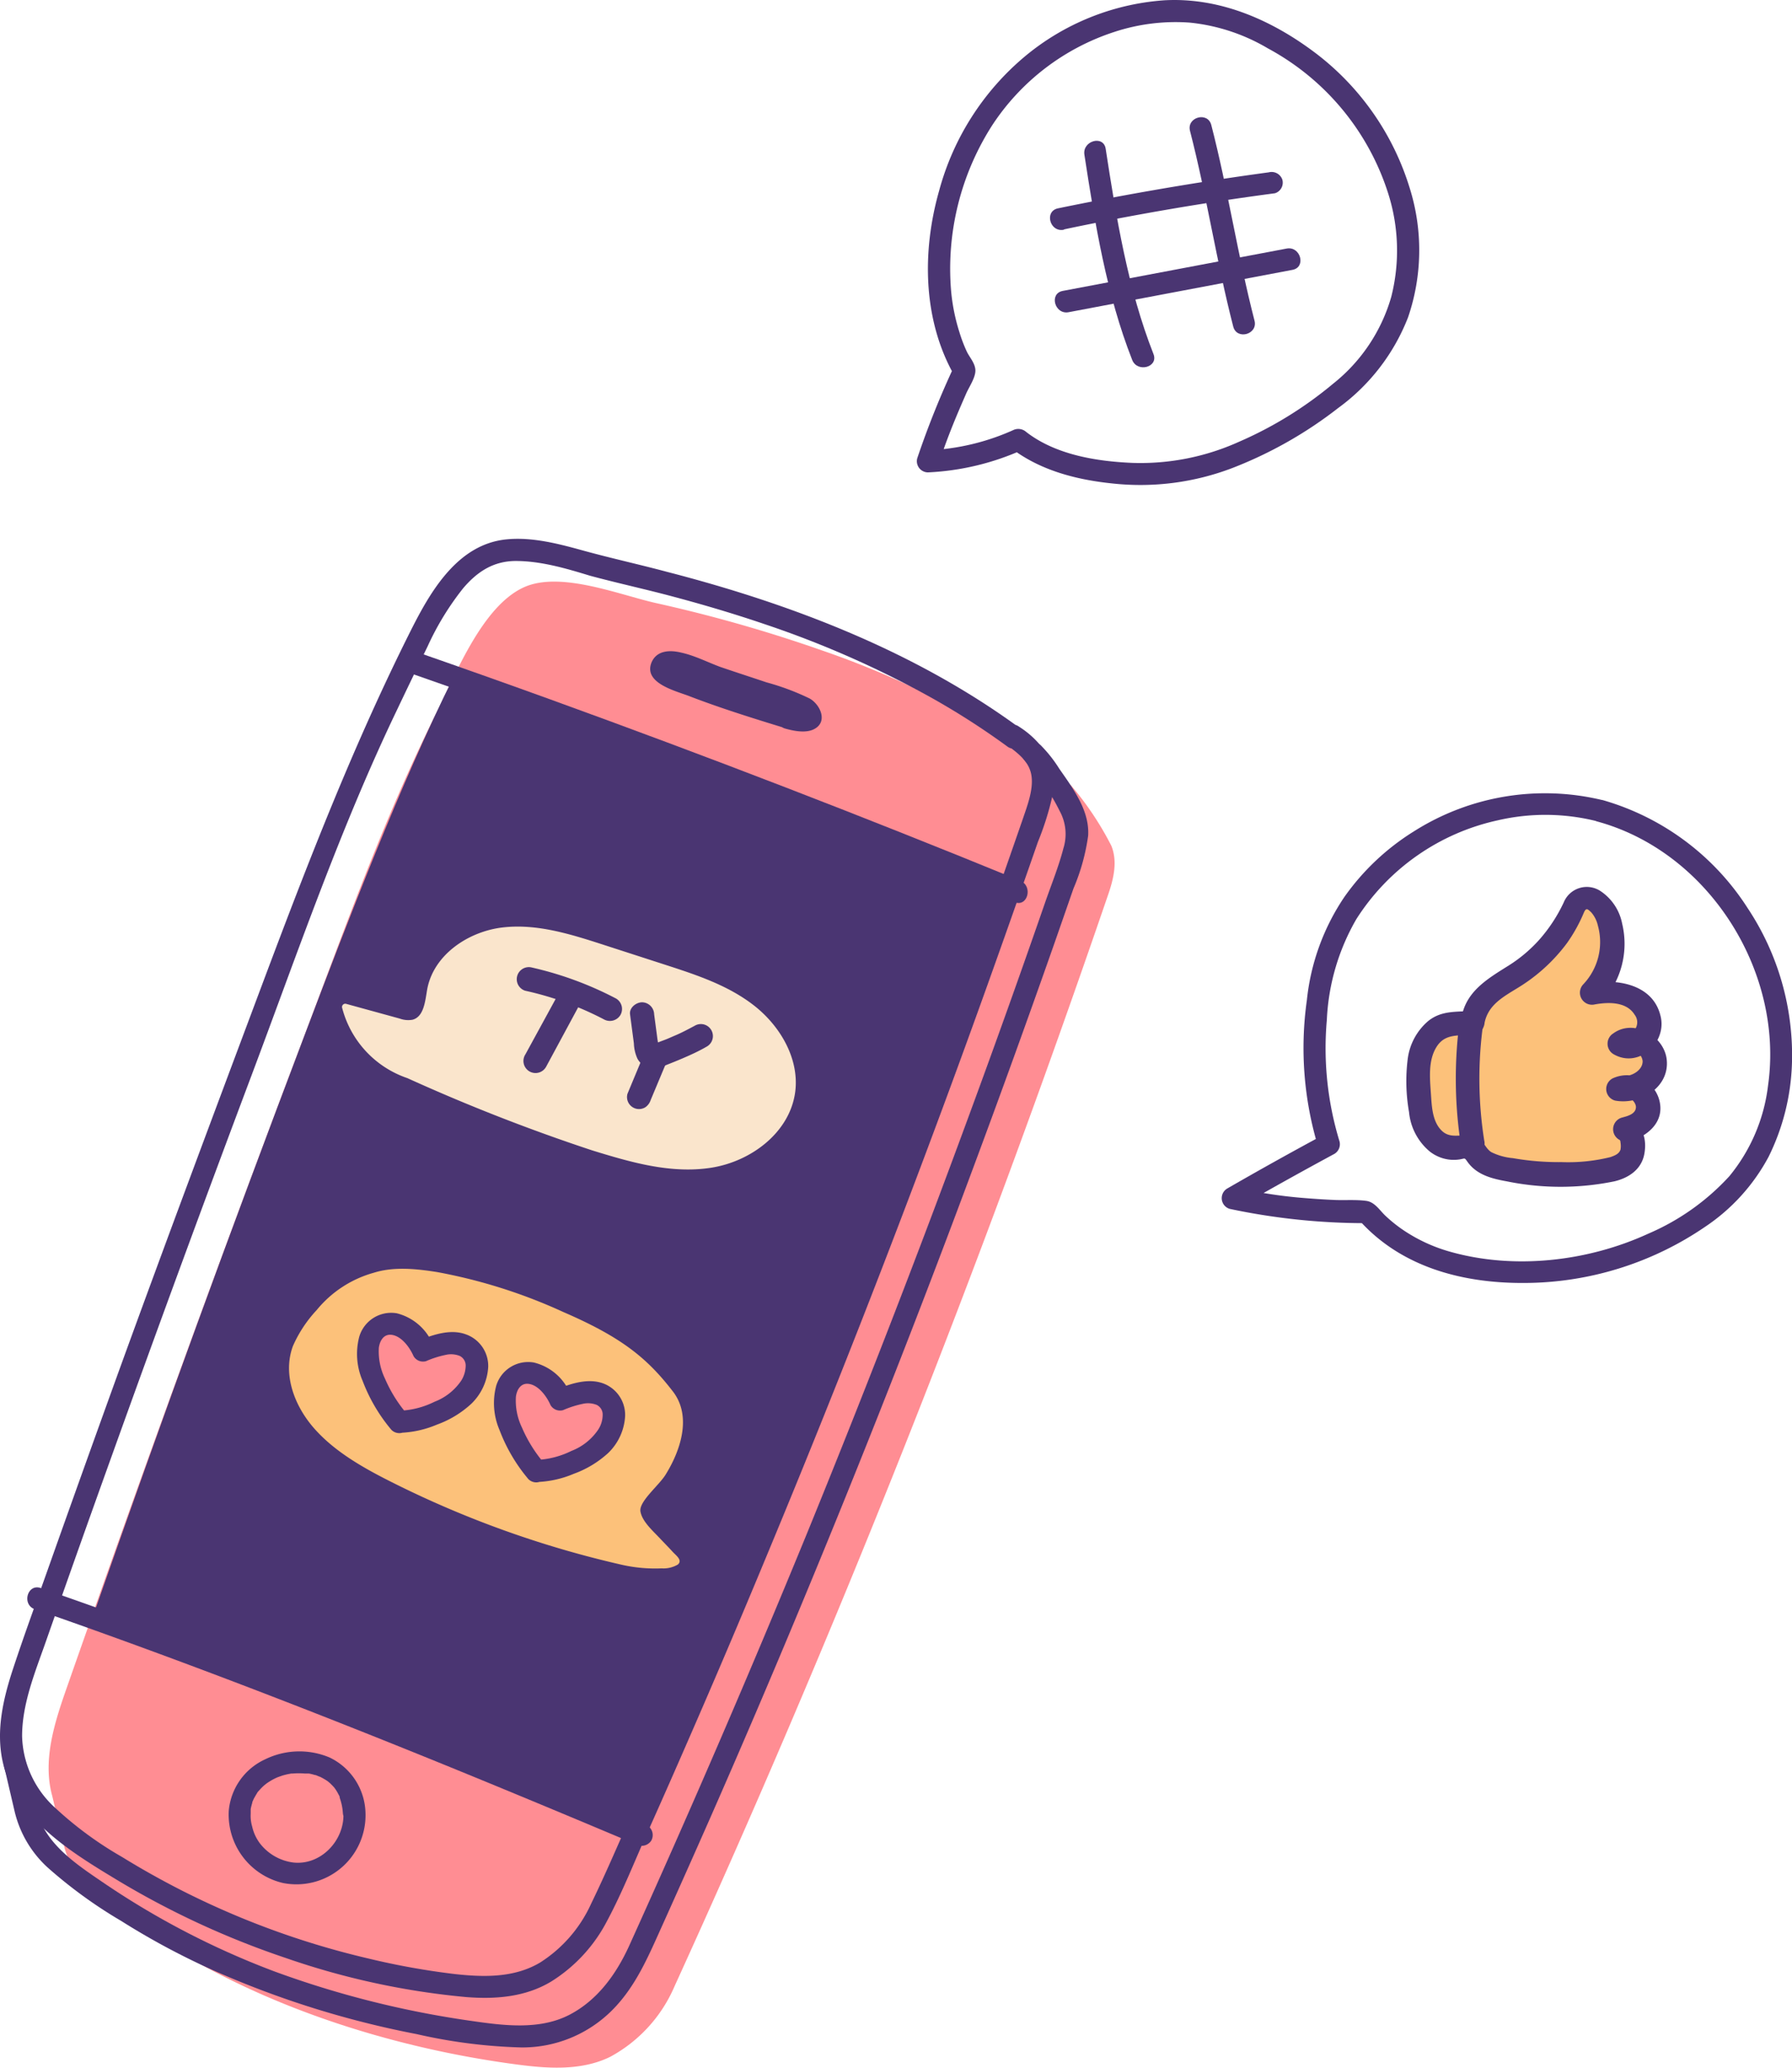
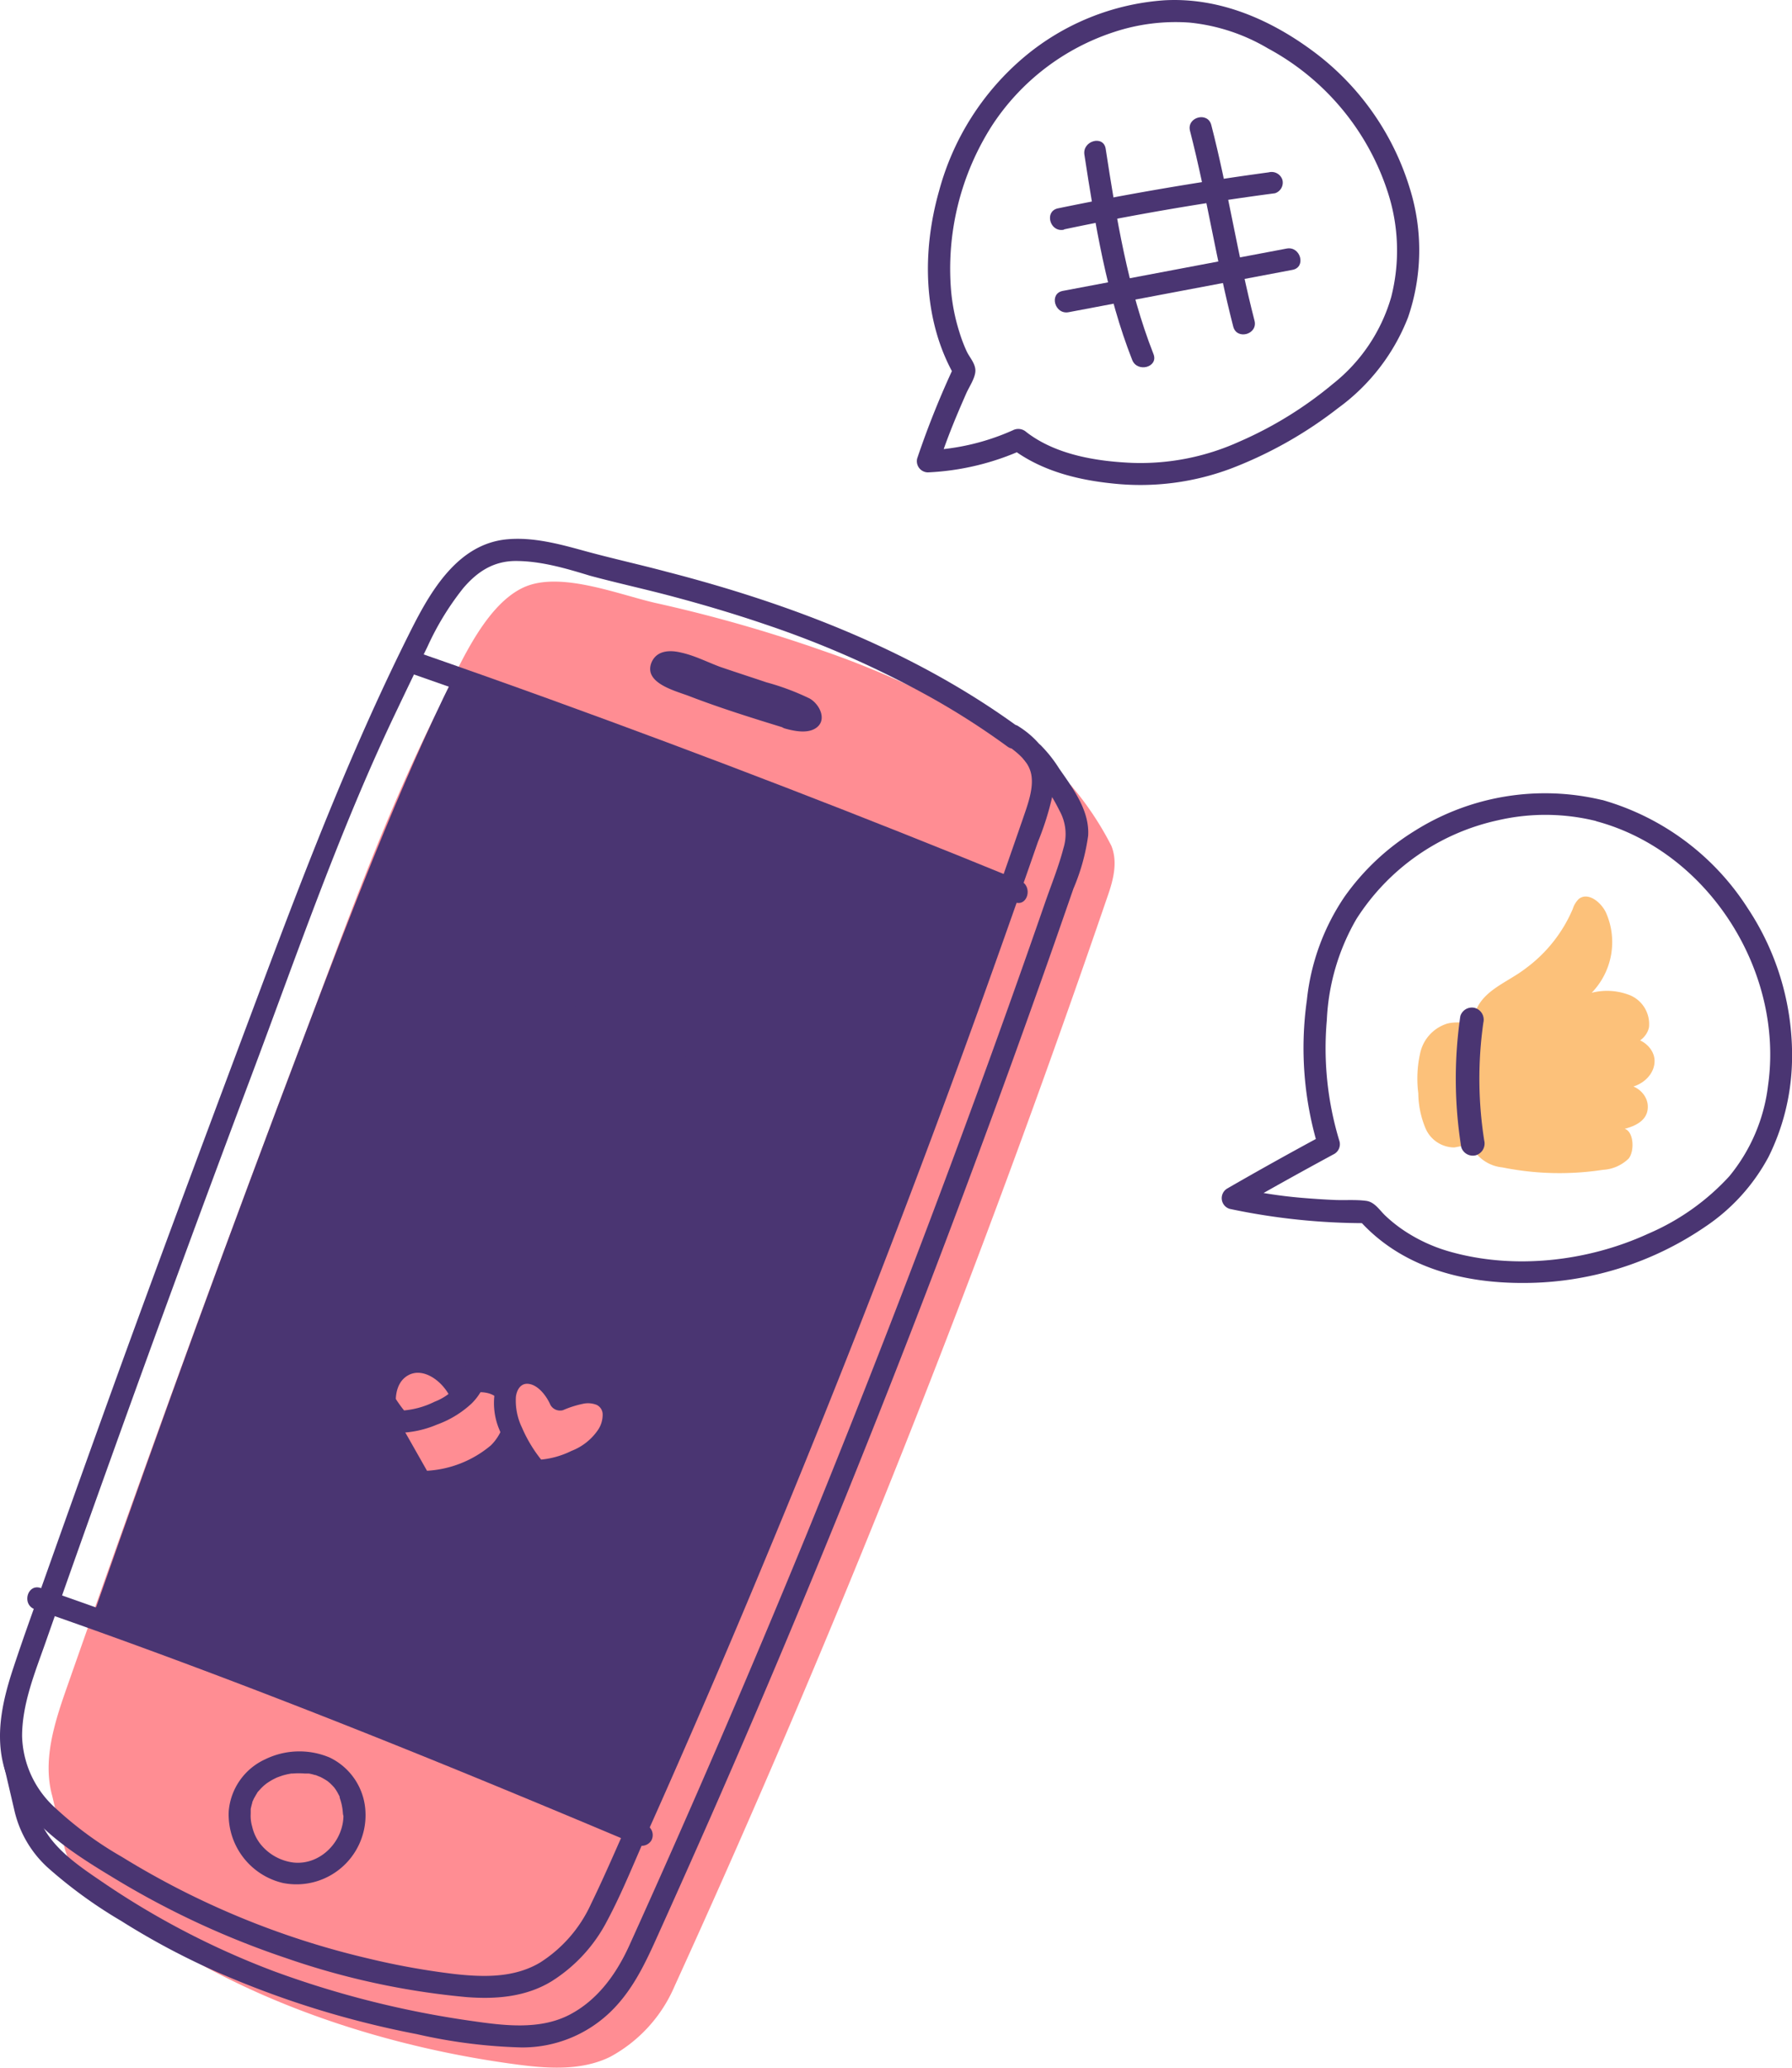
<svg xmlns="http://www.w3.org/2000/svg" viewBox="0 0 243.32 280.79">
  <defs>
    <style>.cls-1{fill:#ff8d93;}.cls-2{fill:#4a3572;}.cls-3{fill:#fae5cc;}.cls-4{fill:#fcc17a;}</style>
  </defs>
  <g id="Layer_2" data-name="Layer 2">
    <g id="Layer_4" data-name="Layer 4">
      <path class="cls-1" d="M150.9,114.84a42,42,0,0,0-5.53-8.26l-.06,0a15.09,15.09,0,0,0-2.61-2.29,121.81,121.81,0,0,0-31.16-16A196.49,196.49,0,0,0,89,81.87c-5-1.14-12.91-4.35-17.84-2.14-5.66,2.54-9.29,11.83-11.83,16.92C52,111.29,46.59,126.72,40.81,142q-16.4,43.33-31.72,87.09c-1.67,4.76-3.34,9.89-2,14.75L8.79,251c1.43,5.09,7.35,8.7,11.74,11.63,14.42,9.66,32.57,15.44,49.76,17.7,4.24.56,8.74.83,12.57-1.06a19.7,19.7,0,0,0,8.74-9.6q32.61-71.5,58.85-148.15C151.19,119.39,151.78,117,150.9,114.84Z" />
      <path class="cls-2" d="M61.61,91.88c27.77,9.65,48,17.76,75.23,28.93C121,166.14,105.29,206.59,86.15,249.16c-27.46-11.61-45.49-19.57-73.66-29.35C22.7,190.65,30.6,169,41.54,140.07c5.78-15.27,12.77-33.55,20.07-48.19" />
      <path class="cls-2" d="M138.33,98.75C124.15,88.4,107.45,82,90.55,77.64c-3.74-1-7.48-1.82-11.2-2.84-3.37-.93-7-1.91-10.53-1.57-6.65.63-10.34,7-13.06,12.42-7.68,15.3-13.84,31.18-19.85,47.19-6.64,17.73-13.29,35.46-19.75,53.26q-4.89,13.52-9.69,27.06c-1.55,4.39-3.16,8.77-4.62,13.19C.47,230.49-.6,234.93.38,239.27c1.71,7.63,9.33,12.26,15.53,16a115.84,115.84,0,0,0,22.94,10.6,103.36,103.36,0,0,0,24.44,5.29c4,.32,8.07,0,11.57-2.12a21.16,21.16,0,0,0,7.56-8.2c2.09-3.9,3.73-8.09,5.54-12.13s3.64-8.19,5.43-12.3q5.43-12.43,10.64-25,10.59-25.44,20.32-51.23,4.89-12.94,9.57-26c1.58-4.41,3.14-8.81,4.69-13.23q1.17-3.32,2.32-6.64a39,39,0,0,0,2-6.39,8.34,8.34,0,0,0-.72-5.43,12.39,12.39,0,0,0-3.84-3.82c-1.55-1.15-3.05,1.45-1.51,2.59s2.94,2.25,3.2,4.11-.56,4-1.19,5.85q-2.22,6.42-4.48,12.82-4.42,12.51-9,25-9.16,24.78-19.12,49.27T85.56,246.78c-1.74,3.9-3.42,7.85-5.29,11.69a18.51,18.51,0,0,1-6.93,8c-3.5,2.09-7.63,2-11.55,1.57A101.19,101.19,0,0,1,50,265.92a112.45,112.45,0,0,1-33.46-13.8,49.13,49.13,0,0,1-9-6.61A13.6,13.6,0,0,1,3,235.74c0-4.37,1.73-8.6,3.16-12.66q4.51-12.87,9.12-25.69Q24.53,171.61,34.16,146c6.23-16.59,12-33.44,19.67-49.45q2.09-4.4,4.22-8.76a37.77,37.77,0,0,1,4.84-7.92C64.81,77.61,67,76.19,70,76.17c3.44,0,6.83,1,10.11,2C83.85,79.18,87.64,80,91.37,81c4.24,1.13,8.45,2.38,12.61,3.8a133.83,133.83,0,0,1,22.74,10.08,102.13,102.13,0,0,1,10.1,6.51C138.38,102.48,139.88,99.87,138.33,98.75Z" />
      <path class="cls-2" d="M139.18,103.33a28.11,28.11,0,0,1,4.71,6.8,6.5,6.5,0,0,1,.5,5.06c-.63,2.43-1.59,4.8-2.42,7.17Q136.9,137,131.56,151.49,121,180.23,109.42,208.58q-11.49,28-24,55.64c-1.74,3.81-4.26,7.33-8.05,9.32-4.09,2.14-9,1.49-13.42.85a130.68,130.68,0,0,1-26.71-6.72,110.2,110.2,0,0,1-23.67-12.36c-3.06-2.08-6.62-4.52-8.1-8.06a37.44,37.44,0,0,1-1.5-6l-.48-2.08c-.44-1.88-3.33-1.08-2.9.8l1.4,6a15,15,0,0,0,4.46,7.58,63.29,63.29,0,0,0,10,7.27A100.28,100.28,0,0,0,29,267.55a127.45,127.45,0,0,0,27.58,8.64A71.92,71.92,0,0,0,70.75,278a17.21,17.21,0,0,0,12.13-4.82c3.44-3.32,5.19-7.65,7.13-11.93q3.24-7.2,6.43-14.43,6.32-14.37,12.34-28.86,12.24-29.43,23.34-59.33,5.64-15.15,11-30.41,1.32-3.78,2.63-7.56a27.9,27.9,0,0,0,2-7.19c.21-3.43-2.07-6.43-3.93-9.11a18.2,18.2,0,0,0-2.47-3.13c-1.41-1.31-3.53.8-2.12,2.12Z" />
      <path class="cls-2" d="M4.78,218.51c21.47,7.47,42.64,15.75,63.65,24.43q9,3.72,18,7.52a1.56,1.56,0,0,0,2-.54,1.53,1.53,0,0,0-.54-2.06C66.78,238.93,45.55,230.22,24,222.25q-9.19-3.41-18.47-6.63c-1.82-.63-2.61,2.26-.79,2.89Z" />
      <path class="cls-2" d="M49.63,246.28a8.58,8.58,0,0,0-4.88-7.65,10.57,10.57,0,0,0-8.75.25,8.52,8.52,0,0,0-4.94,7,9.55,9.55,0,0,0,7.35,9.79,9.38,9.38,0,0,0,11.22-9.43c-.07-1.93-3.07-1.93-3,0,.14,3.65-3.06,7.07-6.81,6.65a6.82,6.82,0,0,1-4.5-2.56,6,6,0,0,1-1.08-2.32,5.08,5.08,0,0,1-.2-1.74l0-.46c0-.35,0,.08,0-.18a8.59,8.59,0,0,1,.21-.84c0-.14.09-.27.14-.4s-.11.22,0,0l.07-.16c.15-.26.29-.52.45-.77,0-.07.3-.39.08-.12a2,2,0,0,1,.23-.27,7.36,7.36,0,0,1,.62-.63l.32-.26c-.23.18,0,0,.13-.09s.46-.3.71-.44l.37-.19.26-.12.27-.1.46-.16c.25-.07.5-.14.76-.19l.42-.08a1.13,1.13,0,0,1,.18,0c.18,0-.28,0,0,0a10.58,10.58,0,0,1,1.69,0l.27,0,.27,0a6.85,6.85,0,0,1,.81.2c.15,0,.3.1.45.15l.22.08c-.11,0-.19-.08,0,0a8.36,8.36,0,0,1,.83.46,3.28,3.28,0,0,1,.38.27c-.25-.19.07.06.16.14a8.64,8.64,0,0,1,.66.69c-.2-.24.08.12.13.2s.18.28.26.43.14.26.21.4.13.29.06.12l0,.13a7.71,7.71,0,0,1,.44,2.13C46.75,248.2,49.75,248.21,49.63,246.28Z" />
      <path class="cls-2" d="M55.27,91.25q32.4,11.27,64.3,23.9,9.11,3.61,18.18,7.34c1.78.73,2.56-2.17.79-2.9q-31.72-13-64-24.69-9.21-3.33-18.47-6.55c-1.83-.63-2.62,2.27-.8,2.9Z" />
      <path class="cls-2" d="M107.4,96a161.37,161.37,0,0,1-15.31-5.22c-.23-.1-.73-.4-.82-.41s0-.11-.08-.07a7,7,0,0,1,.1.72c-.11.31-.41.29-.26.4a6.49,6.49,0,0,0,1.33.3c.62.21,1.23.47,1.84.7,3,1.13,6,2.08,9.08,3.11a34.42,34.42,0,0,1,5,1.82c.06,0,.23.18.29.18s.77-1.19.69-1.26a5.08,5.08,0,0,0-.6,0,7.11,7.11,0,0,1-1.3-.25,1.5,1.5,0,0,0-.8,2.89c1.16.33,2.85.69,4,.08,1.89-1,.81-3.32-.61-4.14a33.68,33.68,0,0,0-5.87-2.2c-2.11-.71-4.22-1.39-6.32-2.11C96,89.88,94.29,89,92.49,88.61c-1.47-.36-3.27-.34-4,1.28-1.23,2.86,3.27,3.92,5.1,4.63,4.26,1.64,8.63,3,13,4.34C108.45,99.44,109.24,96.54,107.4,96Z" />
      <path class="cls-2" d="M217.59,108.64A33.22,33.22,0,0,0,192,112.87a32.58,32.58,0,0,0-9.46,8.92,30.66,30.66,0,0,0-5.09,14,46.36,46.36,0,0,0,1.55,20l.69-1.69q-6.58,3.54-13.08,7.29a1.52,1.52,0,0,0,.36,2.75,88.76,88.76,0,0,0,18.61,1.94l-1.06-.44c5.69,6.39,14,8.59,22.35,8.56a43.72,43.72,0,0,0,24.66-7.63,26.35,26.35,0,0,0,8.61-9.5,30.66,30.66,0,0,0,3.17-12.57,36.07,36.07,0,0,0-6-21.18,34.73,34.73,0,0,0-19.68-14.68,1.5,1.5,0,0,0-.8,2.89c15.16,4.11,25.43,20.39,23.24,35.84a23.82,23.82,0,0,1-5.27,12.35,32,32,0,0,1-11,7.79c-8.22,3.78-18.24,4.93-27,2.42a22,22,0,0,1-6.2-2.87,19.3,19.3,0,0,1-2.5-2c-.78-.74-1.42-1.82-2.54-2-1.41-.2-2.93-.07-4.35-.13s-3.06-.17-4.58-.3a63.51,63.51,0,0,1-8.89-1.41l.36,2.74q6.5-3.73,13.09-7.29a1.53,1.53,0,0,0,.69-1.7,43.27,43.27,0,0,1-1.72-16.48,30,30,0,0,1,4-13.68,30.46,30.46,0,0,1,19.22-13.43,28.62,28.62,0,0,1,13.46.13C218.66,112,219.46,109.12,217.59,108.64Z" />
      <path class="cls-2" d="M191.41,25.53A36.38,36.38,0,0,0,178.84,7.37c-6-4.59-13.12-7.76-20.76-7.33a33.2,33.2,0,0,0-18.93,7.63,36,36,0,0,0-11.64,18.25c-2.34,8.24-2.22,17.58,2.12,25.16V49.57a119.62,119.62,0,0,0-5.09,12.67,1.52,1.52,0,0,0,1.45,1.9A35.18,35.18,0,0,0,139,61l-1.81-.23c4,3.11,9,4.39,14,4.89a35,35,0,0,0,16.11-2.1A56.52,56.52,0,0,0,181.7,55.4a27.58,27.58,0,0,0,9.49-12.32,28.15,28.15,0,0,0,.22-17.55c-.56-1.84-3.46-1.06-2.9.8a25.55,25.55,0,0,1,.39,14A23.23,23.23,0,0,1,181,52.11,52.43,52.43,0,0,1,168.2,60a32.49,32.49,0,0,1-14.47,2.85c-4.9-.21-10.4-1.11-14.38-4.19a1.61,1.61,0,0,0-1.82-.24A31.39,31.39,0,0,1,126,61.14l1.45,1.9c.67-2.14,1.47-4.24,2.33-6.32.46-1.11.94-2.21,1.42-3.31.39-.88,1.24-2.11,1.24-3.09s-.81-1.82-1.17-2.59a20.38,20.38,0,0,1-1-2.63,26.18,26.18,0,0,1-1.13-5.62A36.1,36.1,0,0,1,134.73,17,31.46,31.46,0,0,1,151.29,4.34a26.6,26.6,0,0,1,10.25-1.27,25.9,25.9,0,0,1,10.62,3.5,34.11,34.11,0,0,1,16.35,19.76C189.09,28.16,192,27.38,191.41,25.53Z" />
-       <path class="cls-3" d="M55.32,146.39a13.71,13.71,0,0,1-8.87-9.57.44.44,0,0,1,.54-.52l7.28,2a3.35,3.35,0,0,0,1.74.16c1.56-.41,1.72-2.54,2-4.16.88-4.68,5.58-7.82,10.22-8.37s9.26.91,13.71,2.35L90.34,131c4.23,1.37,8.55,2.79,12.07,5.55s6.13,7.18,5.57,11.67c-.71,5.54-6,9.5-11.45,10.34s-10.86-.74-16.09-2.35a252.24,252.24,0,0,1-25.12-9.82" />
-       <path class="cls-4" d="M84.54,212.49a20.52,20.52,0,0,0,5.3.46,3.81,3.81,0,0,0,2.2-.52c.66-.58-.21-1.2-.66-1.68-.59-.65-1.21-1.27-1.81-1.91-.94-1-2.39-2.27-2.61-3.62s2.52-3.53,3.42-5c2-3.22,3.6-7.88,1-11.27-3.47-4.51-6.93-7.36-14.86-10.79a72.43,72.43,0,0,0-17.17-5.44c-2.86-.45-5.87-.76-8.59.09A15.31,15.31,0,0,0,43,177.88a17.47,17.47,0,0,0-3.22,4.87c-1.4,3.74.09,8,2.84,11.15s6.6,5.35,10.48,7.3A137.68,137.68,0,0,0,84.54,212.49Z" />
      <path class="cls-2" d="M71.31,134.52A42.9,42.9,0,0,1,82,138.41a1.67,1.67,0,0,0,2.24-.59,1.65,1.65,0,0,0-.59-2.24,46.9,46.9,0,0,0-11.47-4.22,1.64,1.64,0,0,0-.87,3.16Z" />
-       <path class="cls-2" d="M76.34,134l-5,9.16a1.64,1.64,0,1,0,2.83,1.65l4.94-9.16A1.63,1.63,0,0,0,76.34,134Z" />
      <path class="cls-2" d="M85.56,137.82l.51,3.85a5.41,5.41,0,0,0,.48,2.07,2.46,2.46,0,0,0,2.14,1.3,5.72,5.72,0,0,0,1.87-.47c.69-.27,1.38-.55,2.06-.84,1.15-.49,2.27-1,3.37-1.64a1.63,1.63,0,1,0-1.65-2.82c-.93.5-1.87,1-2.82,1.39l-.69.3-.16.07-.35.14c-.48.18-1,.38-1.45.54-.05,0-.38.14-.15.06s.13,0,0,0l.2,0a.76.76,0,0,1,.51.35c.07.1.08.12,0,0s.09.34,0,0a3,3,0,0,1-.07-.32c-.06-.29,0,.25,0,0s-.07-.51-.1-.77l-.44-3.31a1.67,1.67,0,0,0-1.63-1.63c-.8,0-1.76.72-1.64,1.63Z" />
      <path class="cls-2" d="M87.47,143.06l-2.27,5.45a1.62,1.62,0,0,0,.16,1.27,1.63,1.63,0,0,0,2.24.58,1.89,1.89,0,0,0,.75-1l2.28-5.45a1.65,1.65,0,0,0-1.14-2,1.66,1.66,0,0,0-1.27.16,2,2,0,0,0-.75,1Z" />
-       <path class="cls-1" d="M54.21,193.05a20.31,20.31,0,0,1-3.77-6.65c-.75-2.24-.81-5.28,1.3-6.36s4.79,1,5.76,3.32c2.12-.89,4.87-1.66,6.46,0s.6,4.61-1.09,6.25a14.77,14.77,0,0,1-8.66,3.44" />
+       <path class="cls-1" d="M54.21,193.05c-.75-2.24-.81-5.28,1.3-6.36s4.79,1,5.76,3.32c2.12-.89,4.87-1.66,6.46,0s.6,4.61-1.09,6.25a14.77,14.77,0,0,1-8.66,3.44" />
      <path class="cls-2" d="M55.27,192a18.8,18.8,0,0,1-3-4.82,8.48,8.48,0,0,1-.83-4.19c.14-1,.7-1.91,1.79-1.74,1.29.2,2.38,1.65,2.92,2.88a1.49,1.49,0,0,0,1.69.69,13.29,13.29,0,0,1,2.66-.85,3.18,3.18,0,0,1,1.93.14,1.45,1.45,0,0,1,.8,1.33,3.92,3.92,0,0,1-.59,2A7.71,7.71,0,0,1,59,190.33a11.72,11.72,0,0,1-4.79,1.22,1.5,1.5,0,0,0,0,3,14,14,0,0,0,5.1-1.11A13.78,13.78,0,0,0,64,190.6a7.55,7.55,0,0,0,2.29-5,4.56,4.56,0,0,0-3.05-4.43c-2-.73-4.27,0-6.13.74l1.69.69a7.21,7.21,0,0,0-4.91-4.28,4.52,4.52,0,0,0-5.11,3.18,9.2,9.2,0,0,0,.46,6,22.83,22.83,0,0,0,3.92,6.66,1.52,1.52,0,0,0,2.12,0,1.55,1.55,0,0,0,0-2.13Z" />
      <path class="cls-1" d="M72.81,199.72a20.26,20.26,0,0,1-3.76-6.66c-.76-2.24-.81-5.28,1.29-6.36s4.79,1,5.76,3.32c2.12-.88,4.87-1.66,6.47,0s.59,4.62-1.1,6.25a14.82,14.82,0,0,1-8.66,3.45" />
      <path class="cls-2" d="M73.87,198.66a19,19,0,0,1-3-4.83,8.43,8.43,0,0,1-.82-4.18c.13-1,.7-1.92,1.79-1.74,1.28.2,2.37,1.64,2.91,2.87a1.5,1.5,0,0,0,1.7.69,13.64,13.64,0,0,1,2.65-.85,3.18,3.18,0,0,1,1.93.14,1.45,1.45,0,0,1,.8,1.33,3.71,3.71,0,0,1-.59,2A7.71,7.71,0,0,1,77.6,197a11.85,11.85,0,0,1-4.79,1.23,1.5,1.5,0,0,0,0,3,14,14,0,0,0,5.1-1.12,13.92,13.92,0,0,0,4.69-2.84,7.54,7.54,0,0,0,2.28-5,4.57,4.57,0,0,0-3-4.44c-2-.72-4.27,0-6.13.75l1.69.69A7.18,7.18,0,0,0,72.48,185a4.53,4.53,0,0,0-5.11,3.18,9.26,9.26,0,0,0,.46,6,22.83,22.83,0,0,0,3.92,6.66,1.51,1.51,0,0,0,2.12,0,1.53,1.53,0,0,0,0-2.12Z" />
      <path class="cls-2" d="M147.24,21c1.44,9.36,3,19,6.49,27.87.69,1.77,3.6,1,2.89-.8-3.48-8.85-5.05-18.51-6.49-27.87-.29-1.9-3.18-1.09-2.89.8Z" />
      <path class="cls-2" d="M161.58,17.77c2.27,8.79,3.6,17.78,5.87,26.57.48,1.87,3.37,1.07,2.89-.8-2.27-8.78-3.6-17.78-5.87-26.57-.48-1.86-3.37-1.07-2.89.8Z" />
      <path class="cls-2" d="M145.1,42.39l30.4-5.75c1.89-.36,1.09-3.25-.8-2.89L144.3,39.5c-1.89.36-1.09,3.25.8,2.89Z" />
      <path class="cls-2" d="M144.5,31.14q14.22-3,28.62-4.9a1.51,1.51,0,0,0,1-1.84,1.54,1.54,0,0,0-1.85-1q-14.38,1.95-28.62,4.89c-1.89.4-1.09,3.29.8,2.9Z" />
      <path class="cls-4" d="M200,138.77c.5-4.15,4.39-5.11,7.25-7.35a19.48,19.48,0,0,0,6.3-8,3.26,3.26,0,0,1,.81-1.35c1.23-1,3,.38,3.69,1.82a9.89,9.89,0,0,1-1.93,10.91,8.46,8.46,0,0,1,5.27.36,4.24,4.24,0,0,1,2.51,4.32c-.34,1.76-2.6,3-4.08,2,1.79-1.48,4.91.34,4.84,2.66s-2.72,4-5,3.5c1.61-1,3.91.51,4.07,2.38s-1.32,2.78-3.13,3.25c1.25.38,1.36,3.05.53,4.05a5.44,5.44,0,0,1-3.49,1.52,39.07,39.07,0,0,1-13.64-.33,5.29,5.29,0,0,1-3.41-1.71,3.66,3.66,0,0,0-.79-1c-.66-.46-1.55-.11-2.34,0a4.27,4.27,0,0,1-3.88-2.55,12.57,12.57,0,0,1-1-4.8,15.76,15.76,0,0,1,.28-5.57,5.39,5.39,0,0,1,3.66-3.9C197.65,138.69,198.82,138.92,200,138.77Z" />
-       <path class="cls-2" d="M201.52,139.2c.39-2.67,2.46-3.77,4.57-5.07a23.5,23.5,0,0,0,6.68-6.08,21.37,21.37,0,0,0,2.3-4.16c.3-.66.49-.49,1,0a4.11,4.11,0,0,1,.89,1.78,8.34,8.34,0,0,1-2,8,1.64,1.64,0,0,0,1.58,2.71c1.83-.33,4.31-.4,5.42,1.41a1.67,1.67,0,0,1,.11,1.87,1.12,1.12,0,0,1-1.44.43v2.81a1.58,1.58,0,0,1,2.41,1.19c0,1.37-1.78,2.21-2.93,2l.38,3c.71-.36,1.62.52,1.64,1.21,0,1-1.23,1.26-1.95,1.46a1.64,1.64,0,0,0,0,3.13c-.59-.25-.14-.22-.15.22a2.74,2.74,0,0,1,0,1c-.22.59-.78.79-1.36,1a23.85,23.85,0,0,1-6.63.68,36,36,0,0,1-6.63-.54,8.15,8.15,0,0,1-2.91-.81c-.67-.41-.91-1.18-1.51-1.68-1.62-1.37-3.64.21-5.16-1.17-1.36-1.25-1.42-3.37-1.54-5.08-.14-2.08-.4-4.51.77-6.37s3-1.47,5-1.66,2.08-3.45,0-3.25c-2.23.22-4.24-.1-6.12,1.39a8.12,8.12,0,0,0-2.81,5.25,24.36,24.36,0,0,0,.19,7.13,7.94,7.94,0,0,0,2.84,5.37,5.36,5.36,0,0,0,2.47,1.06,5.23,5.23,0,0,0,1.53,0c.8-.12.65-.31,1.11.34,1.25,1.75,3.29,2.27,5.31,2.63a36.4,36.4,0,0,0,14.63,0c2-.48,3.68-1.65,4.06-3.72s-.24-4-2.16-4.77v3.13c2.59-.73,5-2.71,4.18-5.71a4.56,4.56,0,0,0-6.36-2.89,1.63,1.63,0,0,0,.38,3c3.36.61,7.4-1.75,7-5.56-.34-3.23-4.46-5.6-7.25-3.57a1.65,1.65,0,0,0,0,2.81c3.39,2,7.2-1.46,6.45-5-.95-4.52-6-5.29-9.76-4.6l1.58,2.71a11.67,11.67,0,0,0,2.93-10.81,6.88,6.88,0,0,0-3-4.47,3.38,3.38,0,0,0-4.93,1.57A21.24,21.24,0,0,1,209,127.6a19.61,19.61,0,0,1-4.12,3.48c-2.9,1.82-5.91,3.55-6.46,7.25a1.68,1.68,0,0,0,1.13,2A1.64,1.64,0,0,0,201.52,139.2Z" />
      <path class="cls-2" d="M198.28,138a59.14,59.14,0,0,0,.12,17.72,1.64,1.64,0,0,0,2,1.14,1.67,1.67,0,0,0,1.13-2,54,54,0,0,1-.12-16,1.67,1.67,0,0,0-1.13-2,1.64,1.64,0,0,0-2,1.13Z" />
    </g>
  </g>
</svg>